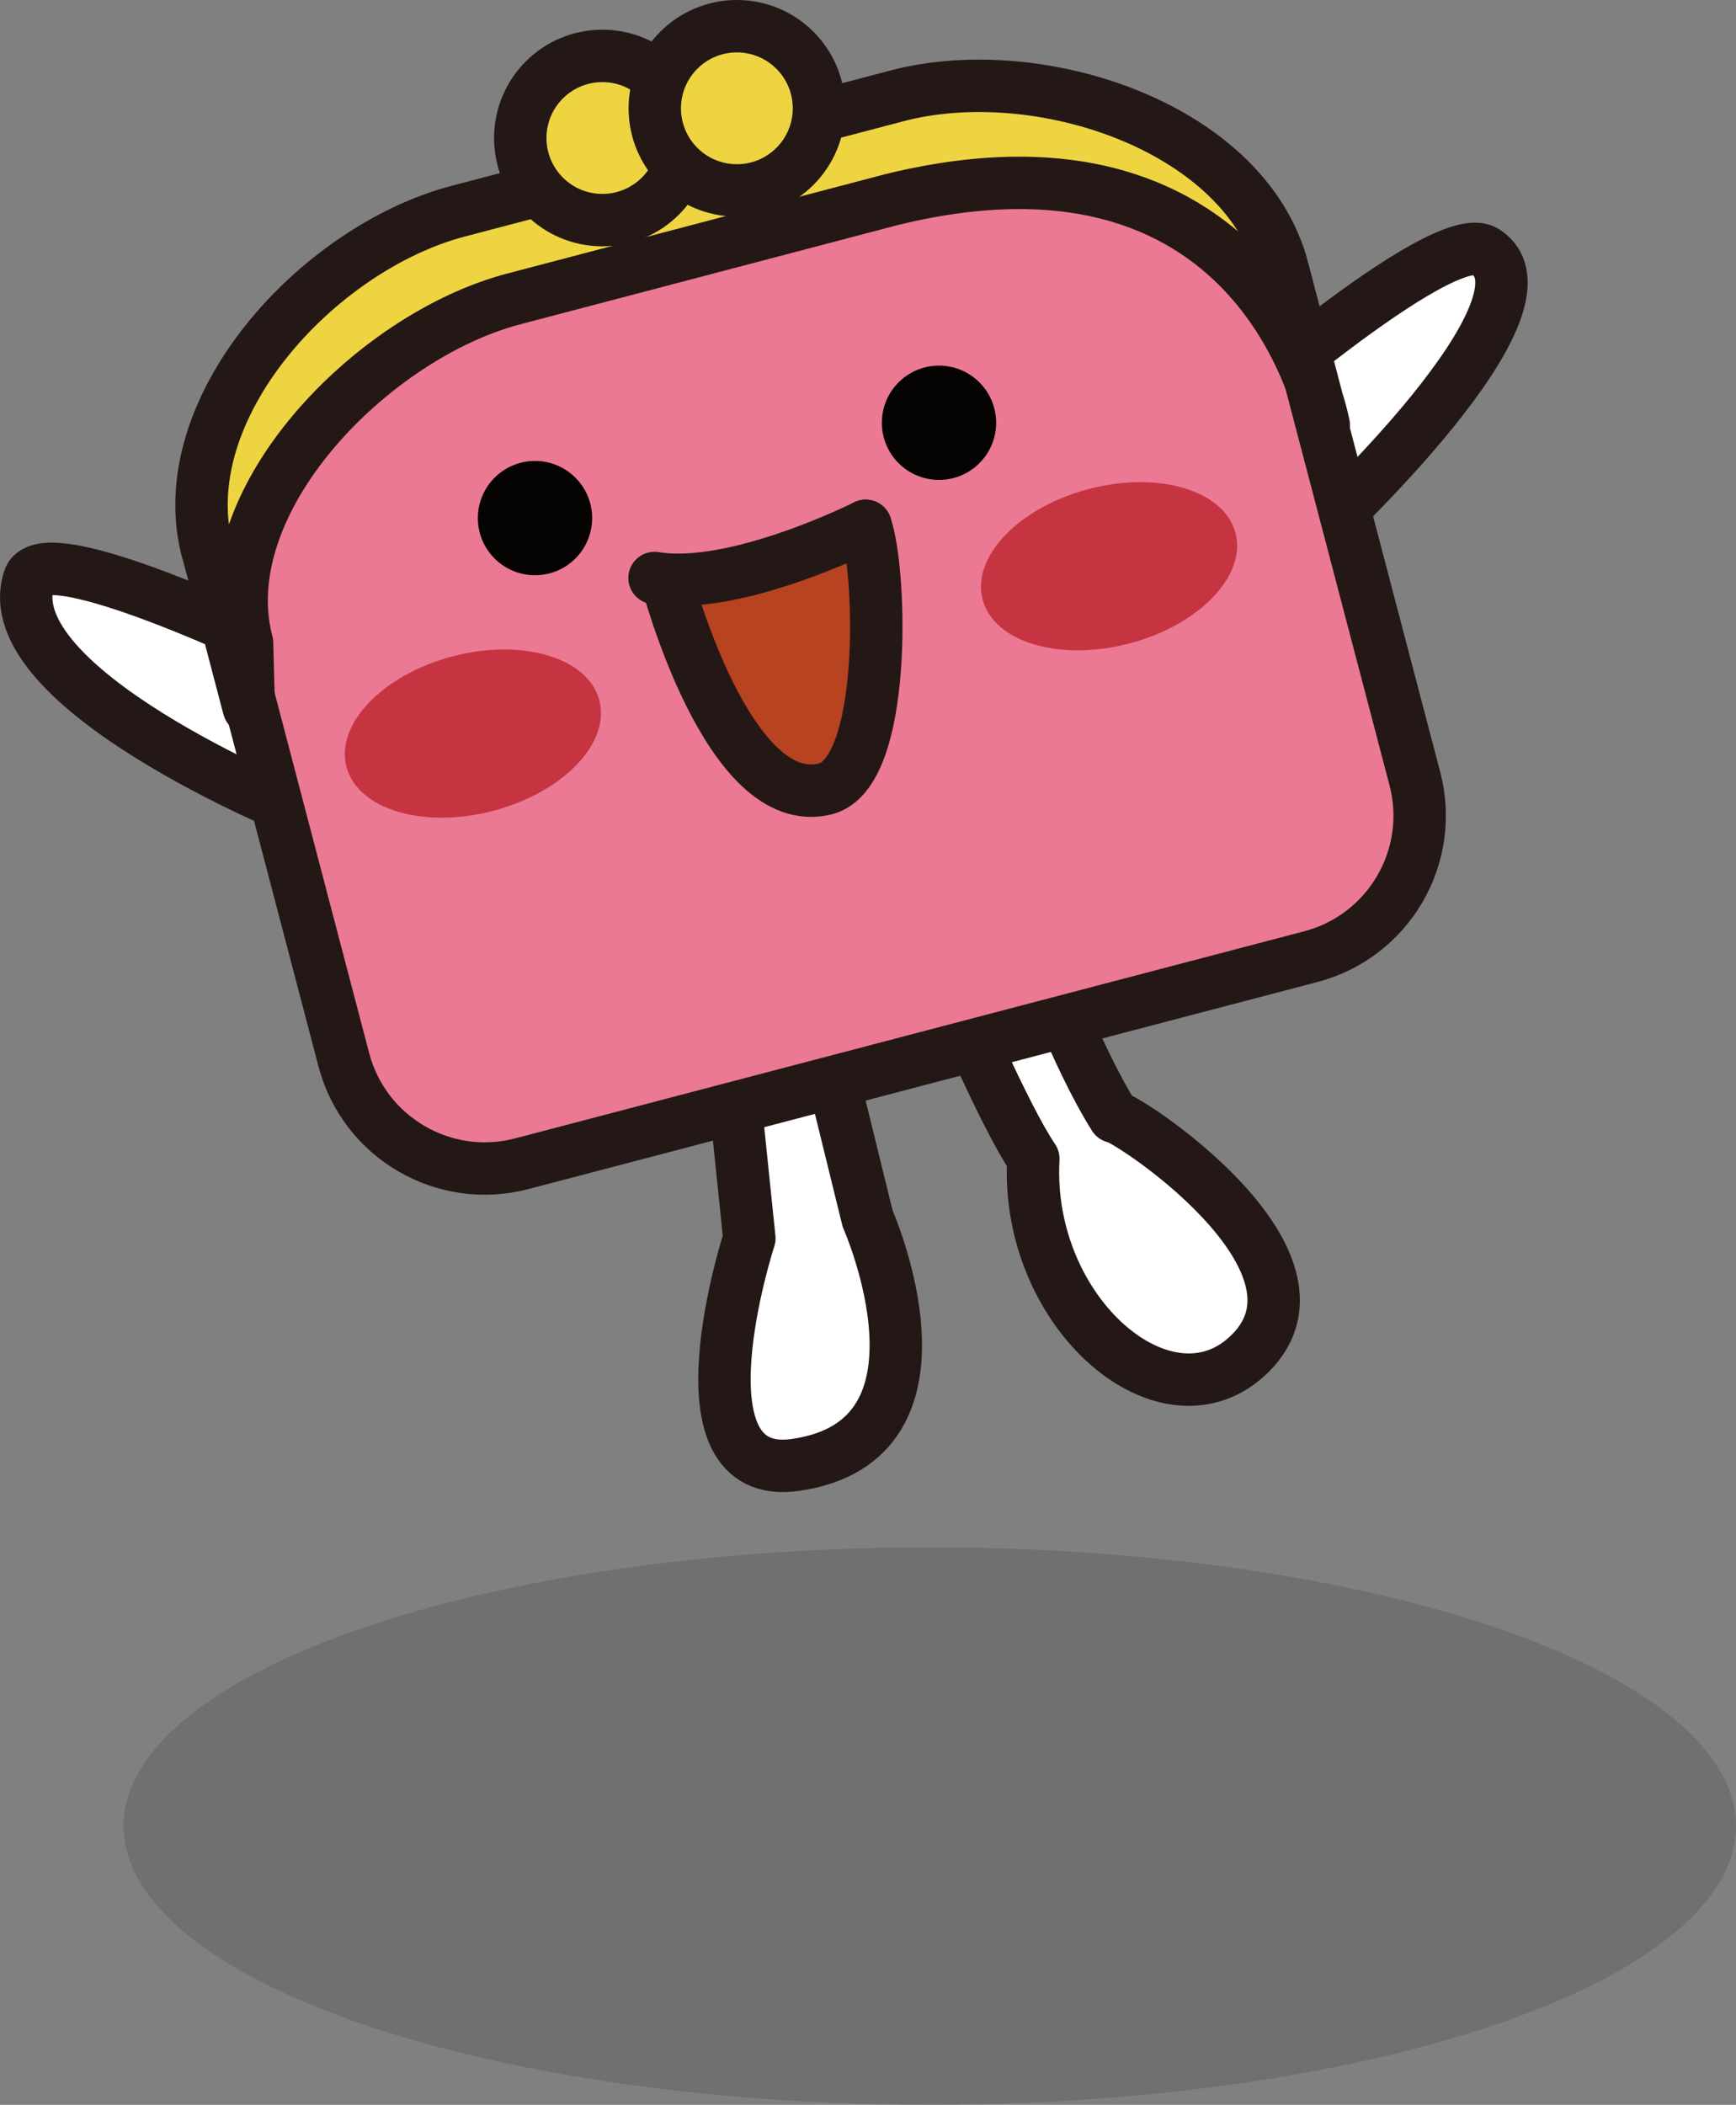
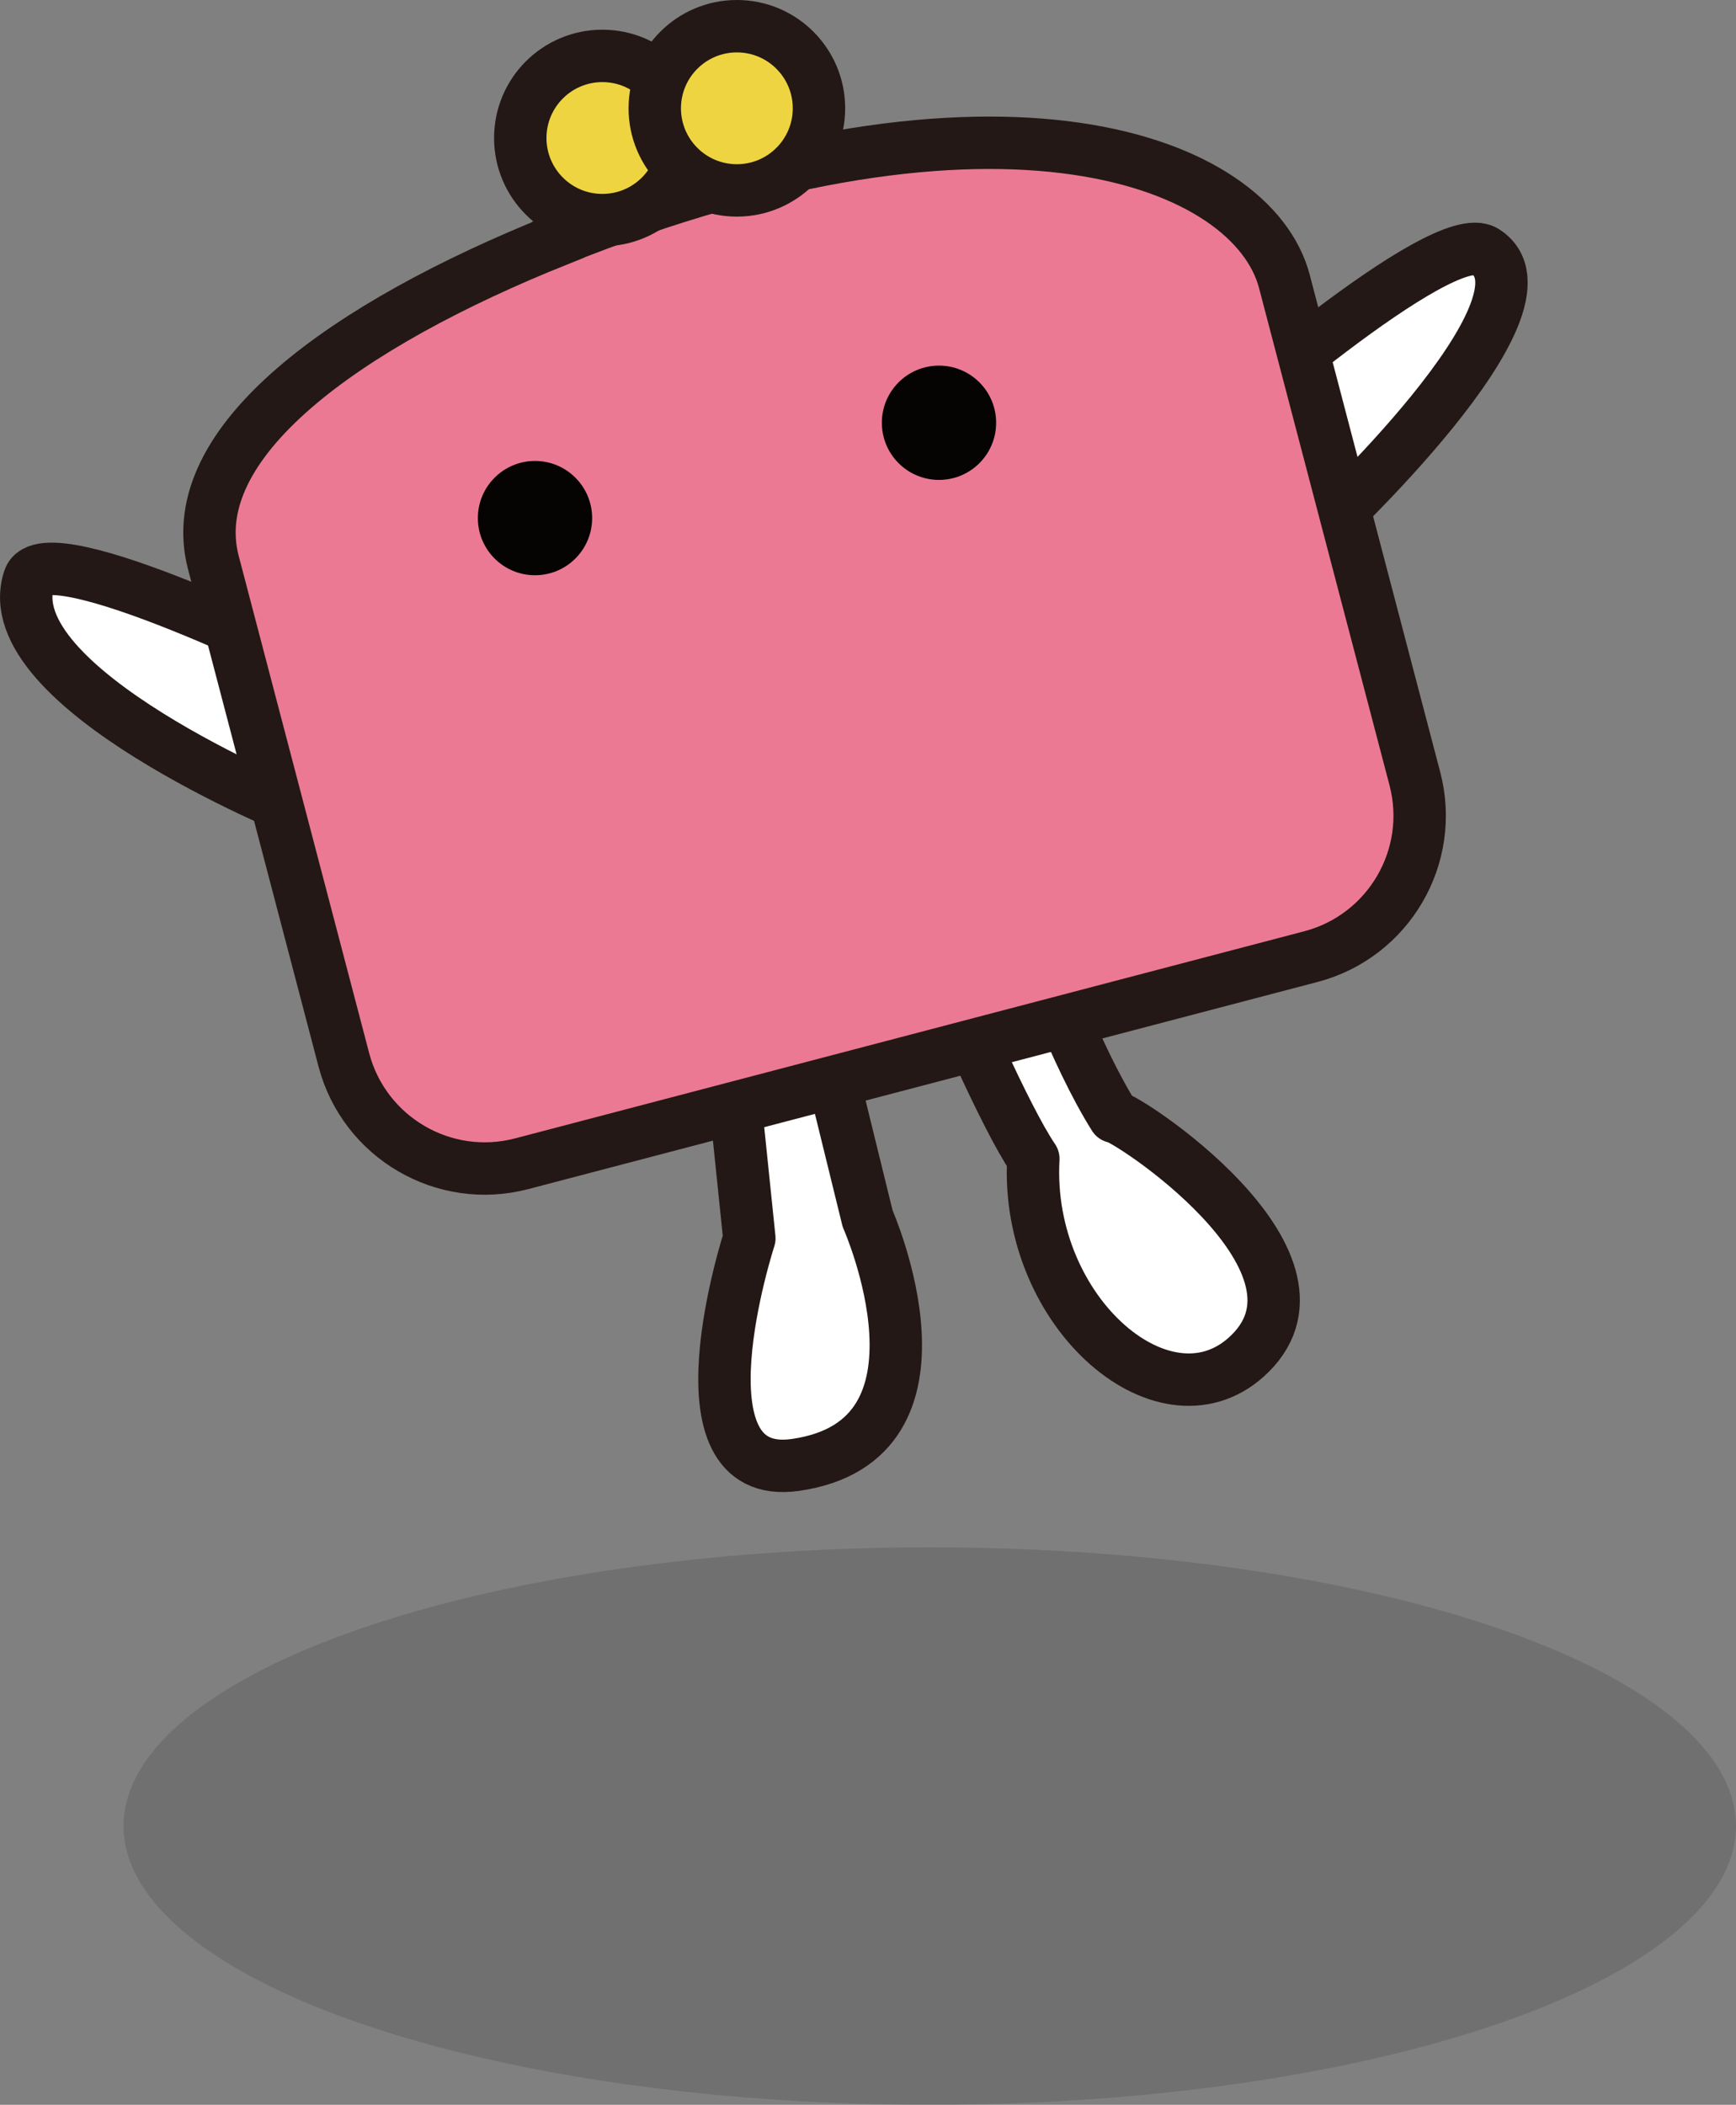
<svg xmlns="http://www.w3.org/2000/svg" id="_レイヤー_2" data-name="レイヤー 2" viewBox="0 0 69.57 84.34">
  <rect x="0" y="0" width="69.57" height="84.34" fill="#808080" stroke="none" />
  <defs>
    <style>
      .cls-1 {
        fill: #efd442;
      }

      .cls-1, .cls-2, .cls-3, .cls-4, .cls-5 {
        stroke: #231815;
        stroke-width: 2.1px;
      }

      .cls-1, .cls-3, .cls-4, .cls-5 {
        stroke-linecap: round;
      }

      .cls-1, .cls-3, .cls-5 {
        stroke-linejoin: round;
      }

      .cls-2 {
        fill: #ec7993;
      }

      .cls-2, .cls-4 {
        stroke-miterlimit: 10;
      }

      .cls-6 {
        fill: #333;
        opacity: .2;
      }

      .cls-6, .cls-7, .cls-8 {
        stroke-width: 0px;
      }

      .cls-7 {
        fill: #c63441;
      }

      .cls-3 {
        fill: #b74320;
      }

      .cls-8 {
        fill: #060303;
      }

      .cls-4 {
        fill: none;
      }

      .cls-5 {
        fill: #fff;
      }
    </style>
  </defs>
  <g id="_002_Main" data-name="002_Main">
    <g id="Islands">
      <g id="_ガマティ" data-name="ガマティ">
        <ellipse class="cls-6" cx="37.26" cy="73.17" rx="32.31" ry="11.17" />
        <g>
          <g>
            <path class="cls-5" d="M41.41,46.43c-1.16-1.71-3.21-6.54-3.21-6.54l3.43-1.75s1.42,4.06,3.02,6.61c.35-.08,9.25,5.71,5.45,9.48-3.29,3.27-9.03-1.57-8.69-7.79Z" />
            <path class="cls-5" d="M34.77,48.83l-1.91-7.78-3.59,1.2.76,7.37s-3.19,9.79,1.84,9.08c6.84-.97,2.9-9.87,2.9-9.87Z" />
          </g>
          <path class="cls-5" d="M48.5,17.19s9.3-8.2,11.01-7.12c3.27,2.06-6.65,11.27-6.65,11.27l-4.36-4.15Z" />
          <path class="cls-5" d="M11.87,32.49S-.27,27.54,1.17,23.2c.64-1.92,11.68,3.59,11.68,3.59l-.98,5.7Z" />
          <path class="cls-2" d="M22.37,9.6c17.8-7.13,27.83-3.14,29.1,1.67l5.23,19.93c.82,3.12-1.05,6.31-4.16,7.13l-31.63,8.3c-3.12.82-6.31-1.05-7.13-4.16l-5.23-19.93c-1.26-4.81,5.28-9.51,13.82-12.93Z" />
-           <path class="cls-1" d="M8.31,22.07c-1.49-5.67,4.39-12.12,10.06-13.61l17.58-4.62c5.67-1.49,13.96,1.25,15.45,6.92l1.65,6.28s-2.28-12.71-17.29-9.05l-15.18,3.99c-5.67,1.49-12.17,8.11-10.68,13.78l.07,2.6-1.65-6.28Z" />
          <g>
            <circle class="cls-1" cx="24.14" cy="5.53" r="3.29" />
            <circle class="cls-1" cx="29.53" cy="4.34" r="3.29" />
          </g>
          <g>
            <g>
              <circle class="cls-8" cx="37.63" cy="16.94" r="2.29" />
              <circle class="cls-8" cx="21.44" cy="20.76" r="2.29" />
            </g>
            <g>
-               <ellipse class="cls-7" cx="44.45" cy="22.69" rx="5.24" ry="3.2" transform="translate(-4.31 12.03) rotate(-14.71)" />
-               <ellipse class="cls-7" cx="18.95" cy="29.39" rx="5.24" ry="3.2" transform="translate(-6.84 5.78) rotate(-14.71)" />
-             </g>
-             <path class="cls-3" d="M34.69,21.07c.65,1.9.86,9.91-1.61,10.54-3.91.99-6.36-8.36-6.36-8.36" />
-             <path class="cls-4" d="M34.69,21.07s-5.22,2.63-8.46,2.09" />
+               </g>
          </g>
        </g>
      </g>
    </g>
  </g>
</svg>